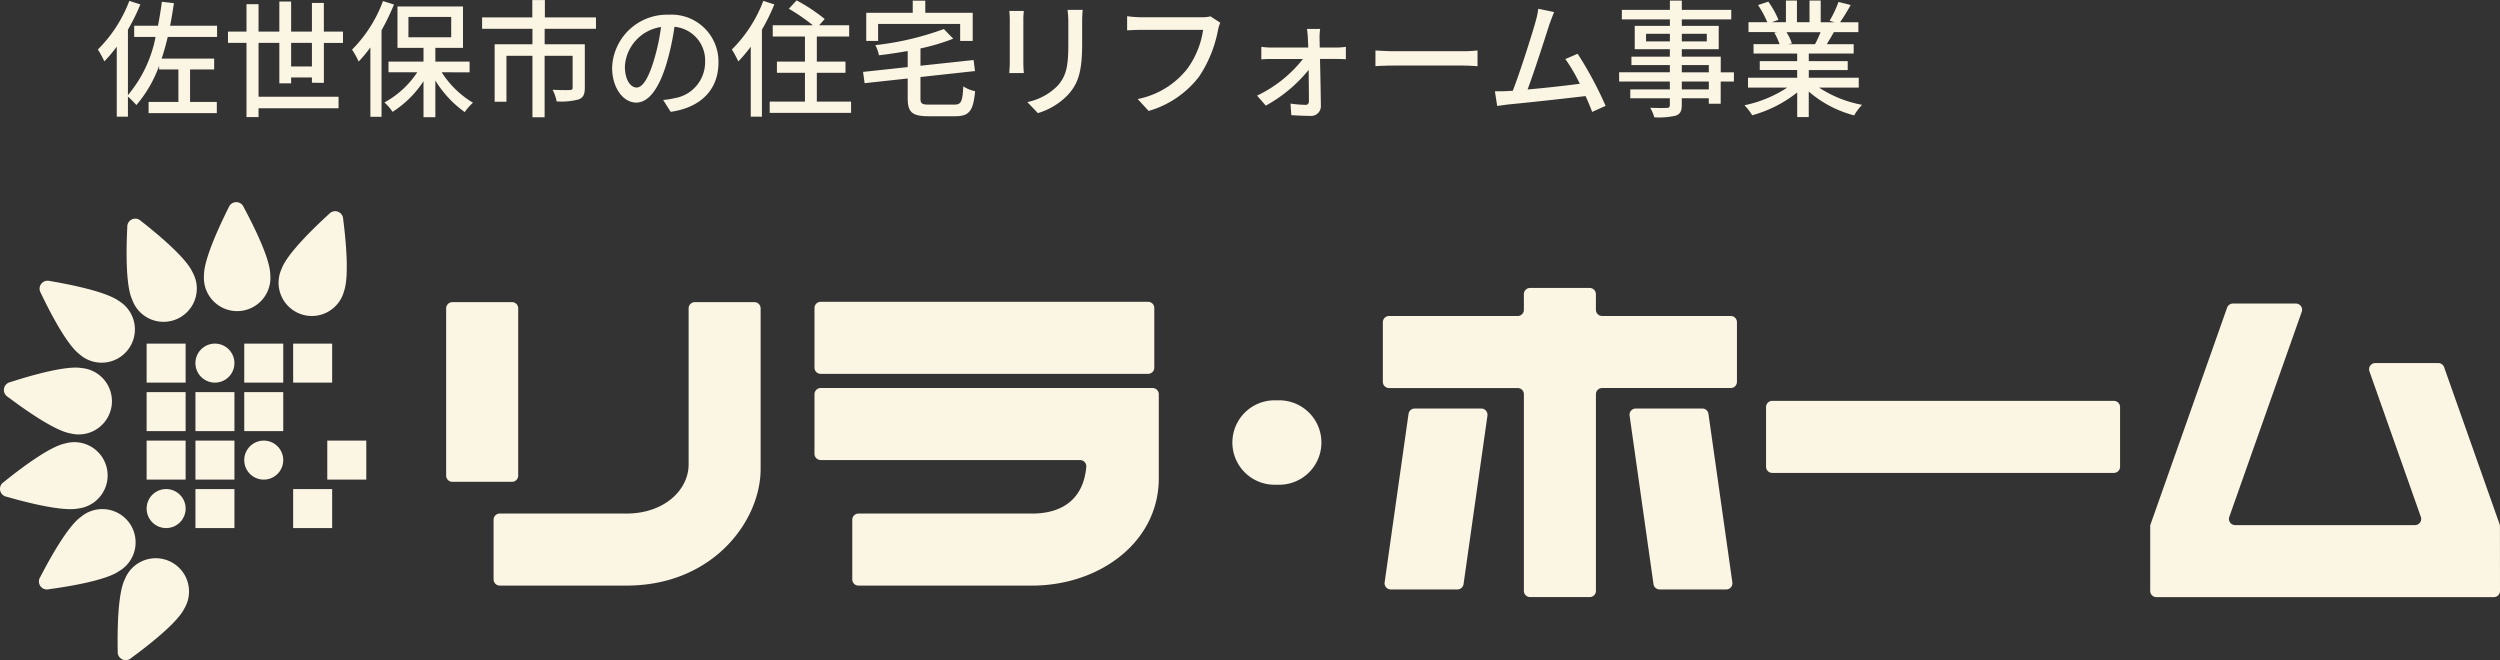
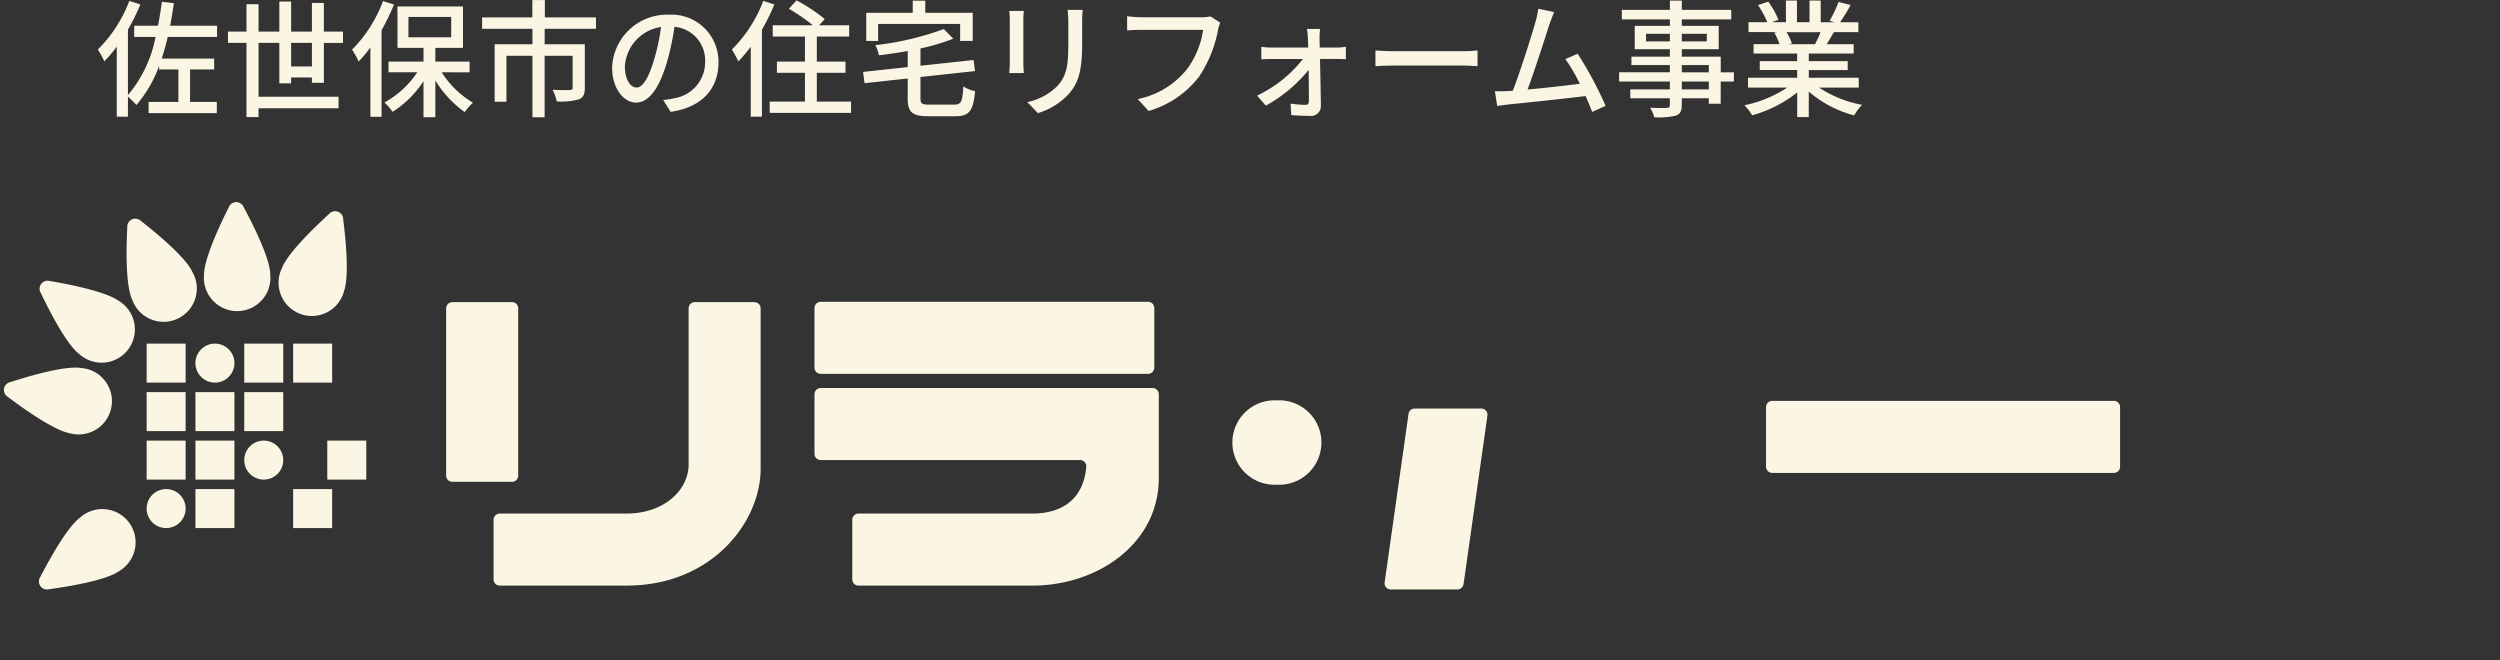
<svg xmlns="http://www.w3.org/2000/svg" width="236.581" height="62.472" viewBox="0 0 236.581 62.472">
  <rect x="0" y="0" width="236.581" height="62.472" fill="#333333" stroke="none" />
  <g id="グループ_268" data-name="グループ 268" transform="translate(-50.002 -33.872)">
    <path id="パス_147" data-name="パス 147" d="M37.308,26.182a1.845,1.845,0,1,1-1.845-1.845,1.845,1.845,0,0,1,1.845,1.845" transform="translate(34.878 42.053)" fill="#fbf5e4" />
    <path id="パス_148" data-name="パス 148" d="M45.705,42.863a1.845,1.845,0,1,1-1.845-1.845,1.845,1.845,0,0,1,1.845,1.845" transform="translate(31.101 34.55)" fill="#fbf5e4" />
    <path id="パス_149" data-name="パス 149" d="M28.915,51.2a1.845,1.845,0,1,1-1.845-1.845A1.845,1.845,0,0,1,28.915,51.2" transform="translate(38.654 30.799)" fill="#fbf5e4" />
    <path id="パス_150" data-name="パス 150" d="M14.363,15.462a3.148,3.148,0,1,1-3.777,5.01c-1.2-.906-2.8-3.993-3.662-5.8a.76.76,0,0,1,.852-1.129c1.979.334,5.384,1.016,6.588,1.923" transform="translate(46.936 46.921)" fill="#fbf5e4" />
    <path id="パス_151" data-name="パス 151" d="M28,7.885A3.148,3.148,0,1,1,22.3,10.493c-.627-1.37-.559-4.843-.458-6.848a.759.759,0,0,1,1.286-.589C24.706,4.291,27.376,6.513,28,7.883" transform="translate(40.206 51.722)" fill="#fbf5e4" />
    <path id="パス_152" data-name="パス 152" d="M41.355,6.858a3.148,3.148,0,0,1-6.266.615,3.112,3.112,0,0,1-.007-.531c-.021-1.506,1.443-4.656,2.343-6.45A.76.76,0,0,1,38.839.474c.949,1.769,2.5,4.877,2.516,6.385" transform="translate(34.223 53)" fill="#fbf5e4" />
    <path id="パス_153" data-name="パス 153" d="M54.1,9.159A3.148,3.148,0,1,1,48.209,7c.519-1.415,3.007-3.835,4.494-5.187a.758.758,0,0,1,1.325.487c.255,1.991.589,5.447.069,6.862" transform="translate(28.448 52.301)" fill="#fbf5e4" />
-     <path id="パス_154" data-name="パス 154" d="M20.916,63.239a3.148,3.148,0,1,1,5.621,2.787c-.669,1.35-3.407,3.485-5.027,4.671a.76.76,0,0,1-1.267-.628c-.038-2.007,0-5.479.673-6.829" transform="translate(40.899 25.45)" fill="#fbf5e4" />
    <path id="パス_155" data-name="パス 155" d="M10.667,53.541a3.149,3.149,0,1,1,3.618,5.126c-1.232.869-4.657,1.443-6.646,1.714a.758.758,0,0,1-.814-1.154c.923-1.783,2.612-4.817,3.842-5.686" transform="translate(46.986 29.252)" fill="#fbf5e4" />
-     <path id="パス_156" data-name="パス 156" d="M6.158,41.41a3.149,3.149,0,1,1,1.765,6.046,3.239,3.239,0,0,1-.521.106c-1.477.3-4.843-.559-6.772-1.113a.759.759,0,0,1-.279-1.385C1.913,43.8,4.684,41.708,6.16,41.41" transform="translate(49.998 34.431)" fill="#fbf5e4" />
    <path id="パス_157" data-name="パス 157" d="M8.007,28.5a3.148,3.148,0,1,1-1.038,6.187c-1.486-.249-4.323-2.251-5.927-3.458a.759.759,0,0,1,.233-1.393c1.91-.617,5.244-1.584,6.732-1.335" transform="translate(49.697 40.199)" fill="#fbf5e4" />
    <path id="パス_158" data-name="パス 158" d="M82.972,17.2H77.33a.586.586,0,0,0-.587.585V33.616a.586.586,0,0,0,.585.587h5.645a.586.586,0,0,0,.587-.585V17.783a.586.586,0,0,0-.585-.587h0" transform="translate(15.48 45.265)" fill="#fbf5e4" />
    <path id="パス_159" data-name="パス 159" d="M103.355,32.549c0,2.453-2.34,4.656-5.871,4.656h-12a.587.587,0,0,0-.587.587v5.643a.586.586,0,0,0,.585.587h12c8.166,0,12.687-6.107,12.687-11.034v-15.2a.586.586,0,0,0-.585-.587h-5.642a.586.586,0,0,0-.587.585v0Z" transform="translate(11.813 45.265)" fill="#fbf5e4" />
    <path id="パス_160" data-name="パス 160" d="M216.331,34.088H215.9a3.995,3.995,0,0,0,0,7.989h.435a3.995,3.995,0,0,0,.127-7.989h-.127" transform="translate(-45.343 37.667)" fill="#fbf5e4" />
    <path id="パス_161" data-name="パス 161" d="M140.682,38.792h24.542a.586.586,0,0,1,.592.581c0,.012,0,.024,0,.035-.211,2.648-1.825,4.446-5.14,4.446H144.257a.586.586,0,0,0-.587.587v5.643a.586.586,0,0,0,.587.587h16.419c6.357,0,12-4.083,12-10.157V32.561a.586.586,0,0,0-.585-.587H140.682a.587.587,0,0,0-.588.586h0V38.2a.587.587,0,0,0,.587.587h0" transform="translate(-13.015 38.618)" fill="#fbf5e4" />
    <path id="パス_162" data-name="パス 162" d="M171.665,17.145H140.682a.586.586,0,0,0-.587.585v5.645a.586.586,0,0,0,.585.587h30.985a.586.586,0,0,0,.587-.585V17.732a.586.586,0,0,0-.584-.587h0" transform="translate(-13.016 45.288)" fill="#fbf5e4" />
    <path id="パス_163" data-name="パス 163" d="M304.348,41h32.329a.586.586,0,0,0,.587-.585V34.769a.586.586,0,0,0-.585-.587H304.348a.586.586,0,0,0-.587.585v5.645a.586.586,0,0,0,.585.587h0" transform="translate(-86.634 37.625)" fill="#fbf5e4" />
    <path id="パス_164" data-name="パス 164" d="M238.742,52.621h6.3a.586.586,0,0,0,.582-.5l2.262-15.951a.589.589,0,0,0-.581-.669H241a.585.585,0,0,0-.581.5l-2.263,15.951a.586.586,0,0,0,.5.663.6.6,0,0,0,.084.006" transform="translate(-57.123 37.032)" fill="#fbf5e4" />
-     <path id="パス_165" data-name="パス 165" d="M280.286,36.17l2.263,15.952a.587.587,0,0,0,.581.5h6.3a.587.587,0,0,0,.587-.588.58.58,0,0,0-.006-.081L287.748,36a.586.586,0,0,0-.581-.5h-6.3a.589.589,0,0,0-.581.669" transform="translate(-76.072 37.031)" fill="#fbf5e4" />
-     <path id="パス_166" data-name="パス 166" d="M257.427,14.762h-5.643a.586.586,0,0,0-.587.585V16.83a.586.586,0,0,1-.585.587H238.439a.586.586,0,0,0-.587.585v5.644a.586.586,0,0,0,.585.587h12.174a.587.587,0,0,1,.587.587V43.429a.586.586,0,0,0,.585.587h5.645a.586.586,0,0,0,.587-.585V24.819a.587.587,0,0,1,.587-.587h12.171a.586.586,0,0,0,.587-.585V18a.586.586,0,0,0-.585-.587H258.6a.586.586,0,0,1-.587-.585V15.349a.586.586,0,0,0-.585-.587h0" transform="translate(-56.987 46.36)" fill="#fbf5e4" />
-     <path id="パス_167" data-name="パス 167" d="M402.893,38.31l-5.244-14.844a.588.588,0,0,0-.553-.392h-5.96a.587.587,0,0,0-.588.587.576.576,0,0,0,.034.2l4.864,13.766a.588.588,0,0,1-.554.782H377.874a.587.587,0,0,1-.554-.782l6.854-19.4a.586.586,0,0,0-.355-.749.6.6,0,0,0-.195-.034h-5.96a.586.586,0,0,0-.553.391l-7.276,20.594v6.21a.587.587,0,0,0,.587.587H402.35a.587.587,0,0,0,.587-.587h0l-.006-6.128a.6.6,0,0,0-.034-.194" transform="translate(-116.354 45.155)" fill="#fbf5e4" />
    <rect id="長方形_111" data-name="長方形 111" width="3.69" height="3.69" transform="translate(73.116 66.39)" fill="#fbf5e4" />
    <rect id="長方形_112" data-name="長方形 112" width="3.69" height="3.69" transform="translate(77.745 66.39)" fill="#fbf5e4" />
    <rect id="長方形_113" data-name="長方形 113" width="3.69" height="3.69" transform="translate(73.116 70.979)" fill="#fbf5e4" />
    <rect id="長方形_114" data-name="長方形 114" width="3.69" height="3.69" transform="translate(68.497 70.979)" fill="#fbf5e4" />
    <rect id="長方形_115" data-name="長方形 115" width="3.69" height="3.69" transform="translate(63.878 66.39)" fill="#fbf5e4" />
    <rect id="長方形_116" data-name="長方形 116" width="3.69" height="3.69" transform="translate(63.878 70.979)" fill="#fbf5e4" />
    <rect id="長方形_117" data-name="長方形 117" width="3.69" height="3.69" transform="translate(68.497 75.567)" fill="#fbf5e4" />
    <rect id="長方形_118" data-name="長方形 118" width="3.69" height="3.69" transform="translate(68.497 80.155)" fill="#fbf5e4" />
    <rect id="長方形_119" data-name="長方形 119" width="3.69" height="3.69" transform="translate(80.974 75.567)" fill="#fbf5e4" />
    <rect id="長方形_120" data-name="長方形 120" width="3.69" height="3.69" transform="translate(77.745 80.155)" fill="#fbf5e4" />
    <rect id="長方形_121" data-name="長方形 121" width="3.69" height="3.69" transform="translate(63.878 75.567)" fill="#fbf5e4" />
    <path id="パス_41134" data-name="パス 41134" d="M11.544-6.636V-7.692H7.1c.132-.684.252-1.4.36-2.136L6.324-9.96c-.108.78-.228,1.536-.372,2.268H3.7v1.056H5.724A12.048,12.048,0,0,1,3.108-1.128V-7.32A19.138,19.138,0,0,0,4.284-9.708L3.24-10.044a12.911,12.911,0,0,1-2.976,4.6A10.588,10.588,0,0,1,.876-4.32,14.037,14.037,0,0,0,2.052-5.712V.912H3.108v-1.9a10.112,10.112,0,0,1,.8.8A11.834,11.834,0,0,0,6.06-3.9v.348H7.884V-.48H5.064V.576H11.52V-.48H8.988V-3.552h2.28V-4.584H6.3q.324-.972.576-2.052Zm7.008,2.8V-6.072H20.52V-3.84Zm3.1,1.548v-3.78H23.46V-7.14H21.648V-9.852H20.52V-7.14H18.552V-9.984H17.436V-7.14H15.468V-9.732h-1.14V-7.14H12.576v1.068h1.752V.948h1.14V.12H23.04V-.972H15.468v-5.1h1.968v3.828h1.116V-2.8H20.52v.5Zm5.592-7.74a12.823,12.823,0,0,1-2.928,4.6,6.605,6.605,0,0,1,.624,1.128A12.814,12.814,0,0,0,26.052-5.64V.924h1.056V-7.26A21.622,21.622,0,0,0,28.284-9.7Zm2.412,1.5H33.7V-6.6H29.652Zm5.784,5.244V-4.3H32.2V-5.6h2.616V-9.516h-6.2V-5.6H31.08V-4.3H27.768v1.008h2.724A8.8,8.8,0,0,1,27.384-.432a4.921,4.921,0,0,1,.768.888,9.764,9.764,0,0,0,2.928-2.9V.96H32.2V-2.508A10.3,10.3,0,0,0,34.98.48a4.988,4.988,0,0,1,.78-.888A8.919,8.919,0,0,1,32.8-3.288ZM47.4-7.4v-1.08H42.564v-1.644H41.376v1.644H36.624V-7.4h4.764V-5.94H37.812V-.5h1.116V-4.848h2.46V.972H42.54v-5.82h2.652v3.012c0,.168-.06.216-.264.228s-.912.012-1.632-.024a4.022,4.022,0,0,1,.384,1.1,6.392,6.392,0,0,0,2.1-.192c.432-.18.564-.5.564-1.092V-5.94h-3.8V-7.4ZM58.992-4.212a4.442,4.442,0,0,0-4.7-4.524,5.2,5.2,0,0,0-5.364,4.992c0,2,1.092,3.324,2.28,3.324s2.184-1.356,2.9-3.8a23.9,23.9,0,0,0,.72-3.372,3.191,3.191,0,0,1,2.9,3.348,3.451,3.451,0,0,1-2.9,3.408,7.417,7.417,0,0,1-1.068.168L54.468.456C57.384.036,58.992-1.692,58.992-4.212Zm-8.856.348a4.011,4.011,0,0,1,3.42-3.708,19.1,19.1,0,0,1-.66,3.1c-.552,1.848-1.116,2.628-1.656,2.628C50.724-1.848,50.136-2.484,50.136-3.864Zm13.1-6.18a12.911,12.911,0,0,1-2.976,4.6,10.588,10.588,0,0,1,.612,1.128,14.037,14.037,0,0,0,1.176-1.392V.912h1.056V-7.32a19.137,19.137,0,0,0,1.176-2.388ZM68.3-.516V-3.24h2.712V-4.3H68.3V-6.672h3.06V-7.74H68.52l.528-.588a16.54,16.54,0,0,0-2.664-1.764l-.732.792A17.941,17.941,0,0,1,67.92-7.74H64.128v1.068h3.048V-4.3H64.524V-3.24h2.652V-.516H63.84V.552h7.7V-.516ZM74.1-7.86h7.764v1.608h1.188V-8.916H78.564v-1.152H77.376v1.152h-4.4v2.664H74.1ZM78.96-.228c-.72,0-.852-.084-.852-.612v-2l5.16-.564-.132-1.044-5.028.54V-5.544a19.423,19.423,0,0,0,3.1-.924l-.888-.912a27.575,27.575,0,0,1-6.48,1.524,3.517,3.517,0,0,1,.336.96C75.06-5,75.984-5.136,76.9-5.3V-3.78l-4.224.456.144,1.068L76.9-2.7V-.828c0,1.332.432,1.7,1.98,1.7h2.5C82.752.876,83.1.348,83.28-1.5a3.048,3.048,0,0,1-1.116-.456C82.08-.5,81.972-.228,81.3-.228Zm14.5-8.964H92.028a9.278,9.278,0,0,1,.072,1.1v2.064c0,2.1-.156,3.036-1,4a5.6,5.6,0,0,1-2.88,1.56l1,1.044a6.554,6.554,0,0,0,2.868-1.752c.888-1.008,1.32-2.028,1.32-4.776V-8.088C93.408-8.52,93.432-8.88,93.456-9.192Zm-5.568.1h-1.38a7.752,7.752,0,0,1,.048.888v4.02c0,.348-.036.768-.048.972h1.38c-.024-.24-.048-.66-.048-.972v-4.02C87.84-8.544,87.864-8.844,87.888-9.1ZM106.476-7.98l-.924-.6a3.058,3.058,0,0,1-.768.084h-5.82a10.762,10.762,0,0,1-1.3-.1v1.344c.3-.024.78-.048,1.3-.048h5.892a8.287,8.287,0,0,1-1.5,3.684A7.916,7.916,0,0,1,98.664-.756L99.7.372a9.247,9.247,0,0,0,4.776-3.252,11.9,11.9,0,0,0,1.788-4.4A3.646,3.646,0,0,1,106.476-7.98Zm9.456.588h-1.248a8.169,8.169,0,0,1,.084.888c.012.24.024.528.036.876h-3.468a6.387,6.387,0,0,1-.972-.072v1.188c.312-.024.672-.036,1-.036h2.94a12.114,12.114,0,0,1-4.344,3.468l.828.948a13.694,13.694,0,0,0,4.056-3.384c.012,1.128.024,2.256.024,2.94,0,.24-.1.372-.312.372a11.409,11.409,0,0,1-1.428-.12L113.2.768c.5.036,1.26.072,1.788.072A.922.922,0,0,0,116-.084c-.012-1.176-.048-2.988-.084-4.464h1.608c.252,0,.6.012.84.024V-5.7a5.858,5.858,0,0,1-.876.072h-1.6c0-.348-.012-.648-.012-.876A5.363,5.363,0,0,1,115.932-7.392Zm5.232,2.04v1.488c.408-.036,1.128-.06,1.788-.06h6.528c.528,0,1.08.048,1.344.06V-5.352c-.3.024-.768.072-1.344.072h-6.528C122.3-5.28,121.56-5.328,121.164-5.352Zm16.908-3.636-1.5-.312a7.575,7.575,0,0,1-.264,1.248c-.336,1.212-1.476,4.8-2.148,6.516-.18.012-.348.012-.492.024-.36.024-.828.024-1.2.024L132.684-.1c.36-.048.756-.108,1.056-.144,1.56-.144,5.4-.564,7.308-.792.252.552.468,1.08.624,1.5l1.272-.576A35.171,35.171,0,0,0,140.3-5.04l-1.164.5a16.154,16.154,0,0,1,1.368,2.34c-1.284.168-3.312.4-4.944.54.6-1.584,1.692-4.98,2.052-6.12C137.8-8.3,137.94-8.664,138.072-8.988Zm14.64,7.32h-2.556v-.744h2.556Zm-2.556-2.3h2.556v.684h-2.556Zm-3.384-2.244v-.72h2.256v.72Zm5.748-.72v.72h-2.364v-.72Zm2.568,3.648H153.84V-4.764h-3.684v-.708h3.492V-7.68h-3.492v-.612h4.68v-.9h-4.68v-.876h-1.128v.876H144.48v.9h4.548v.612H145.7v2.208h3.324v.708h-3.636v.792h3.636v.684h-4.8v.876h4.8v.744h-3.744v.84h3.744v.636c0,.2-.072.264-.288.276-.192.012-.912.012-1.572-.012a3.447,3.447,0,0,1,.384.9,7.067,7.067,0,0,0,2.04-.156c.408-.156.564-.408.564-1.02V-.828h2.556v.516h1.128v-2.1h1.248Zm8.2-3.8a11.193,11.193,0,0,1-.528,1.14h-2.532l.348-.072a5.048,5.048,0,0,0-.516-1.068ZM166.9-1.836v-.936h-4.728V-3.5h3.684v-.84h-3.684v-.72h4.248v-.888h-2.544c.2-.336.444-.732.672-1.14h2.316v-.936h-1.728a18.778,18.778,0,0,0,1-1.632l-1.152-.288a10.459,10.459,0,0,1-.84,1.776l.456.144h-1.3V-10.08H162.24v2.052h-1.188V-10.08h-1.044v2.052h-1.32l.612-.228a8.341,8.341,0,0,0-.96-1.716l-.972.324a9,9,0,0,1,.876,1.62h-1.776v.936h2.724l-.288.048a5.946,5.946,0,0,1,.5,1.092h-2.46v.888h4.128v.72h-3.54v.84h3.54v.732H156.42v.936h3.708a11.643,11.643,0,0,1-4.044,1.668,5.008,5.008,0,0,1,.732.948,11.919,11.919,0,0,0,4.26-2.16V.948h1.092V-1.464a10.7,10.7,0,0,0,4.3,2.256,5.011,5.011,0,0,1,.744-1,11.02,11.02,0,0,1-4.068-1.632Z" transform="translate(59 44)" fill="#fbf5e4" />
  </g>
</svg>